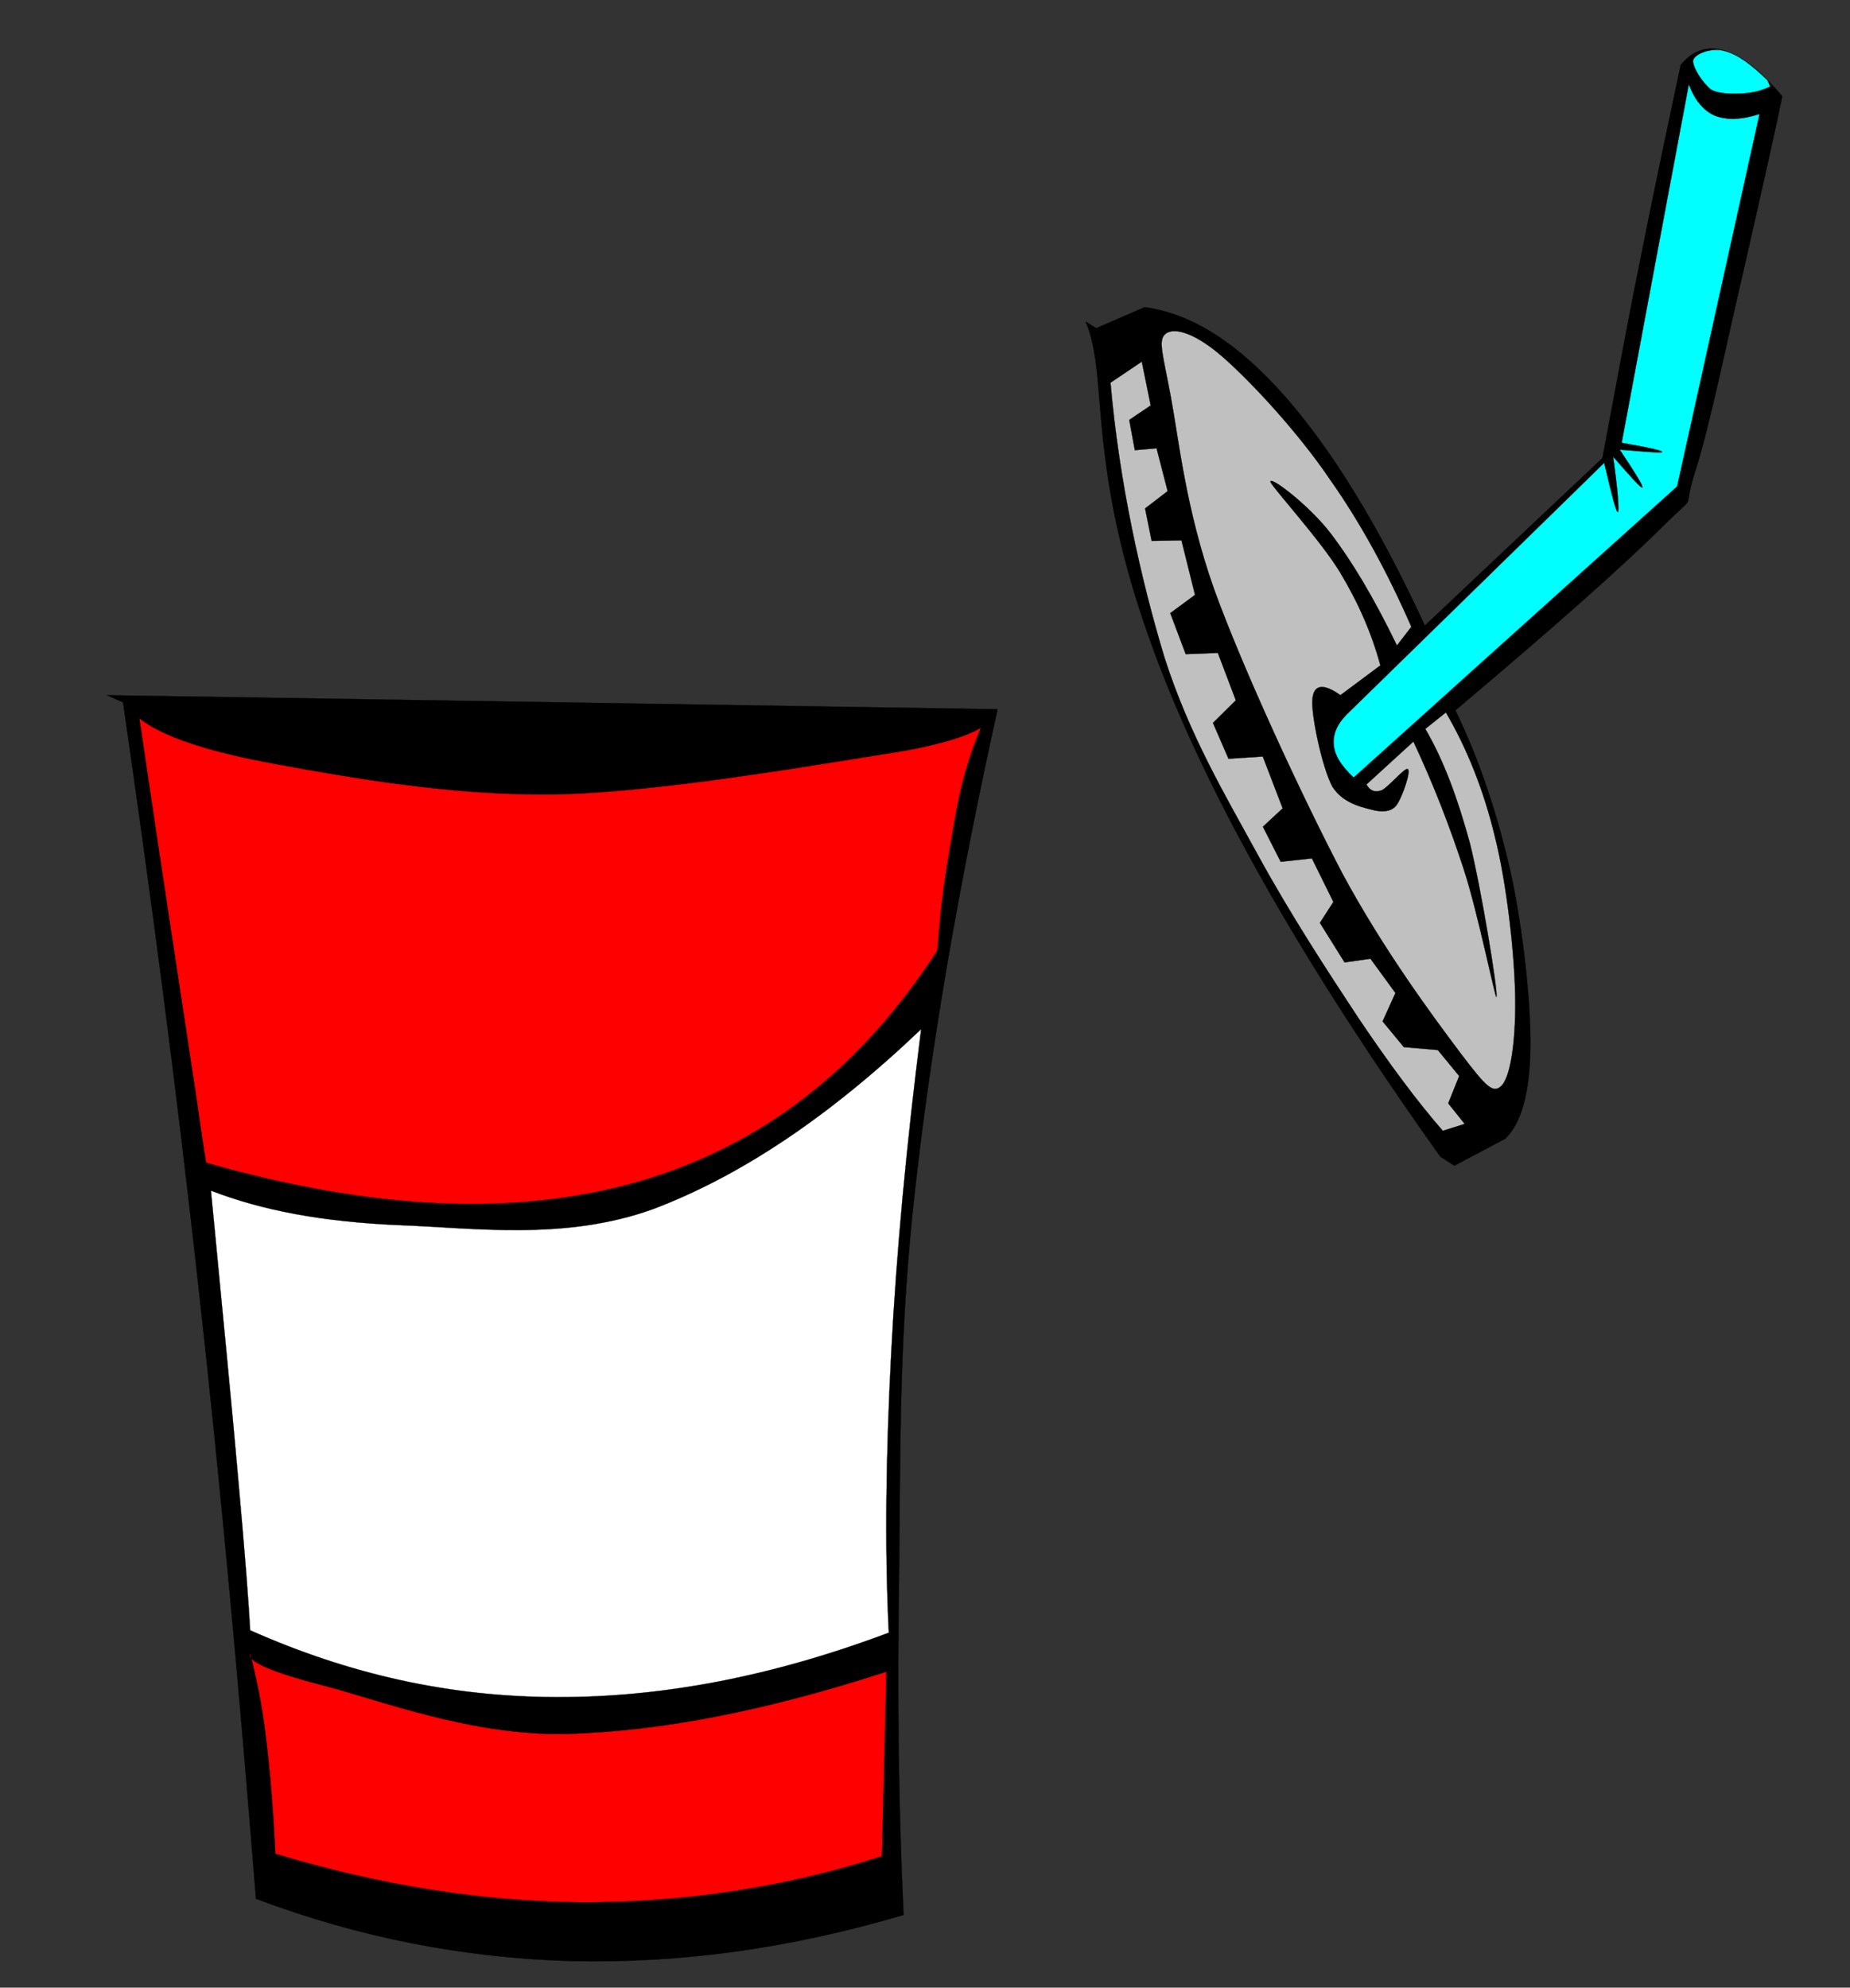
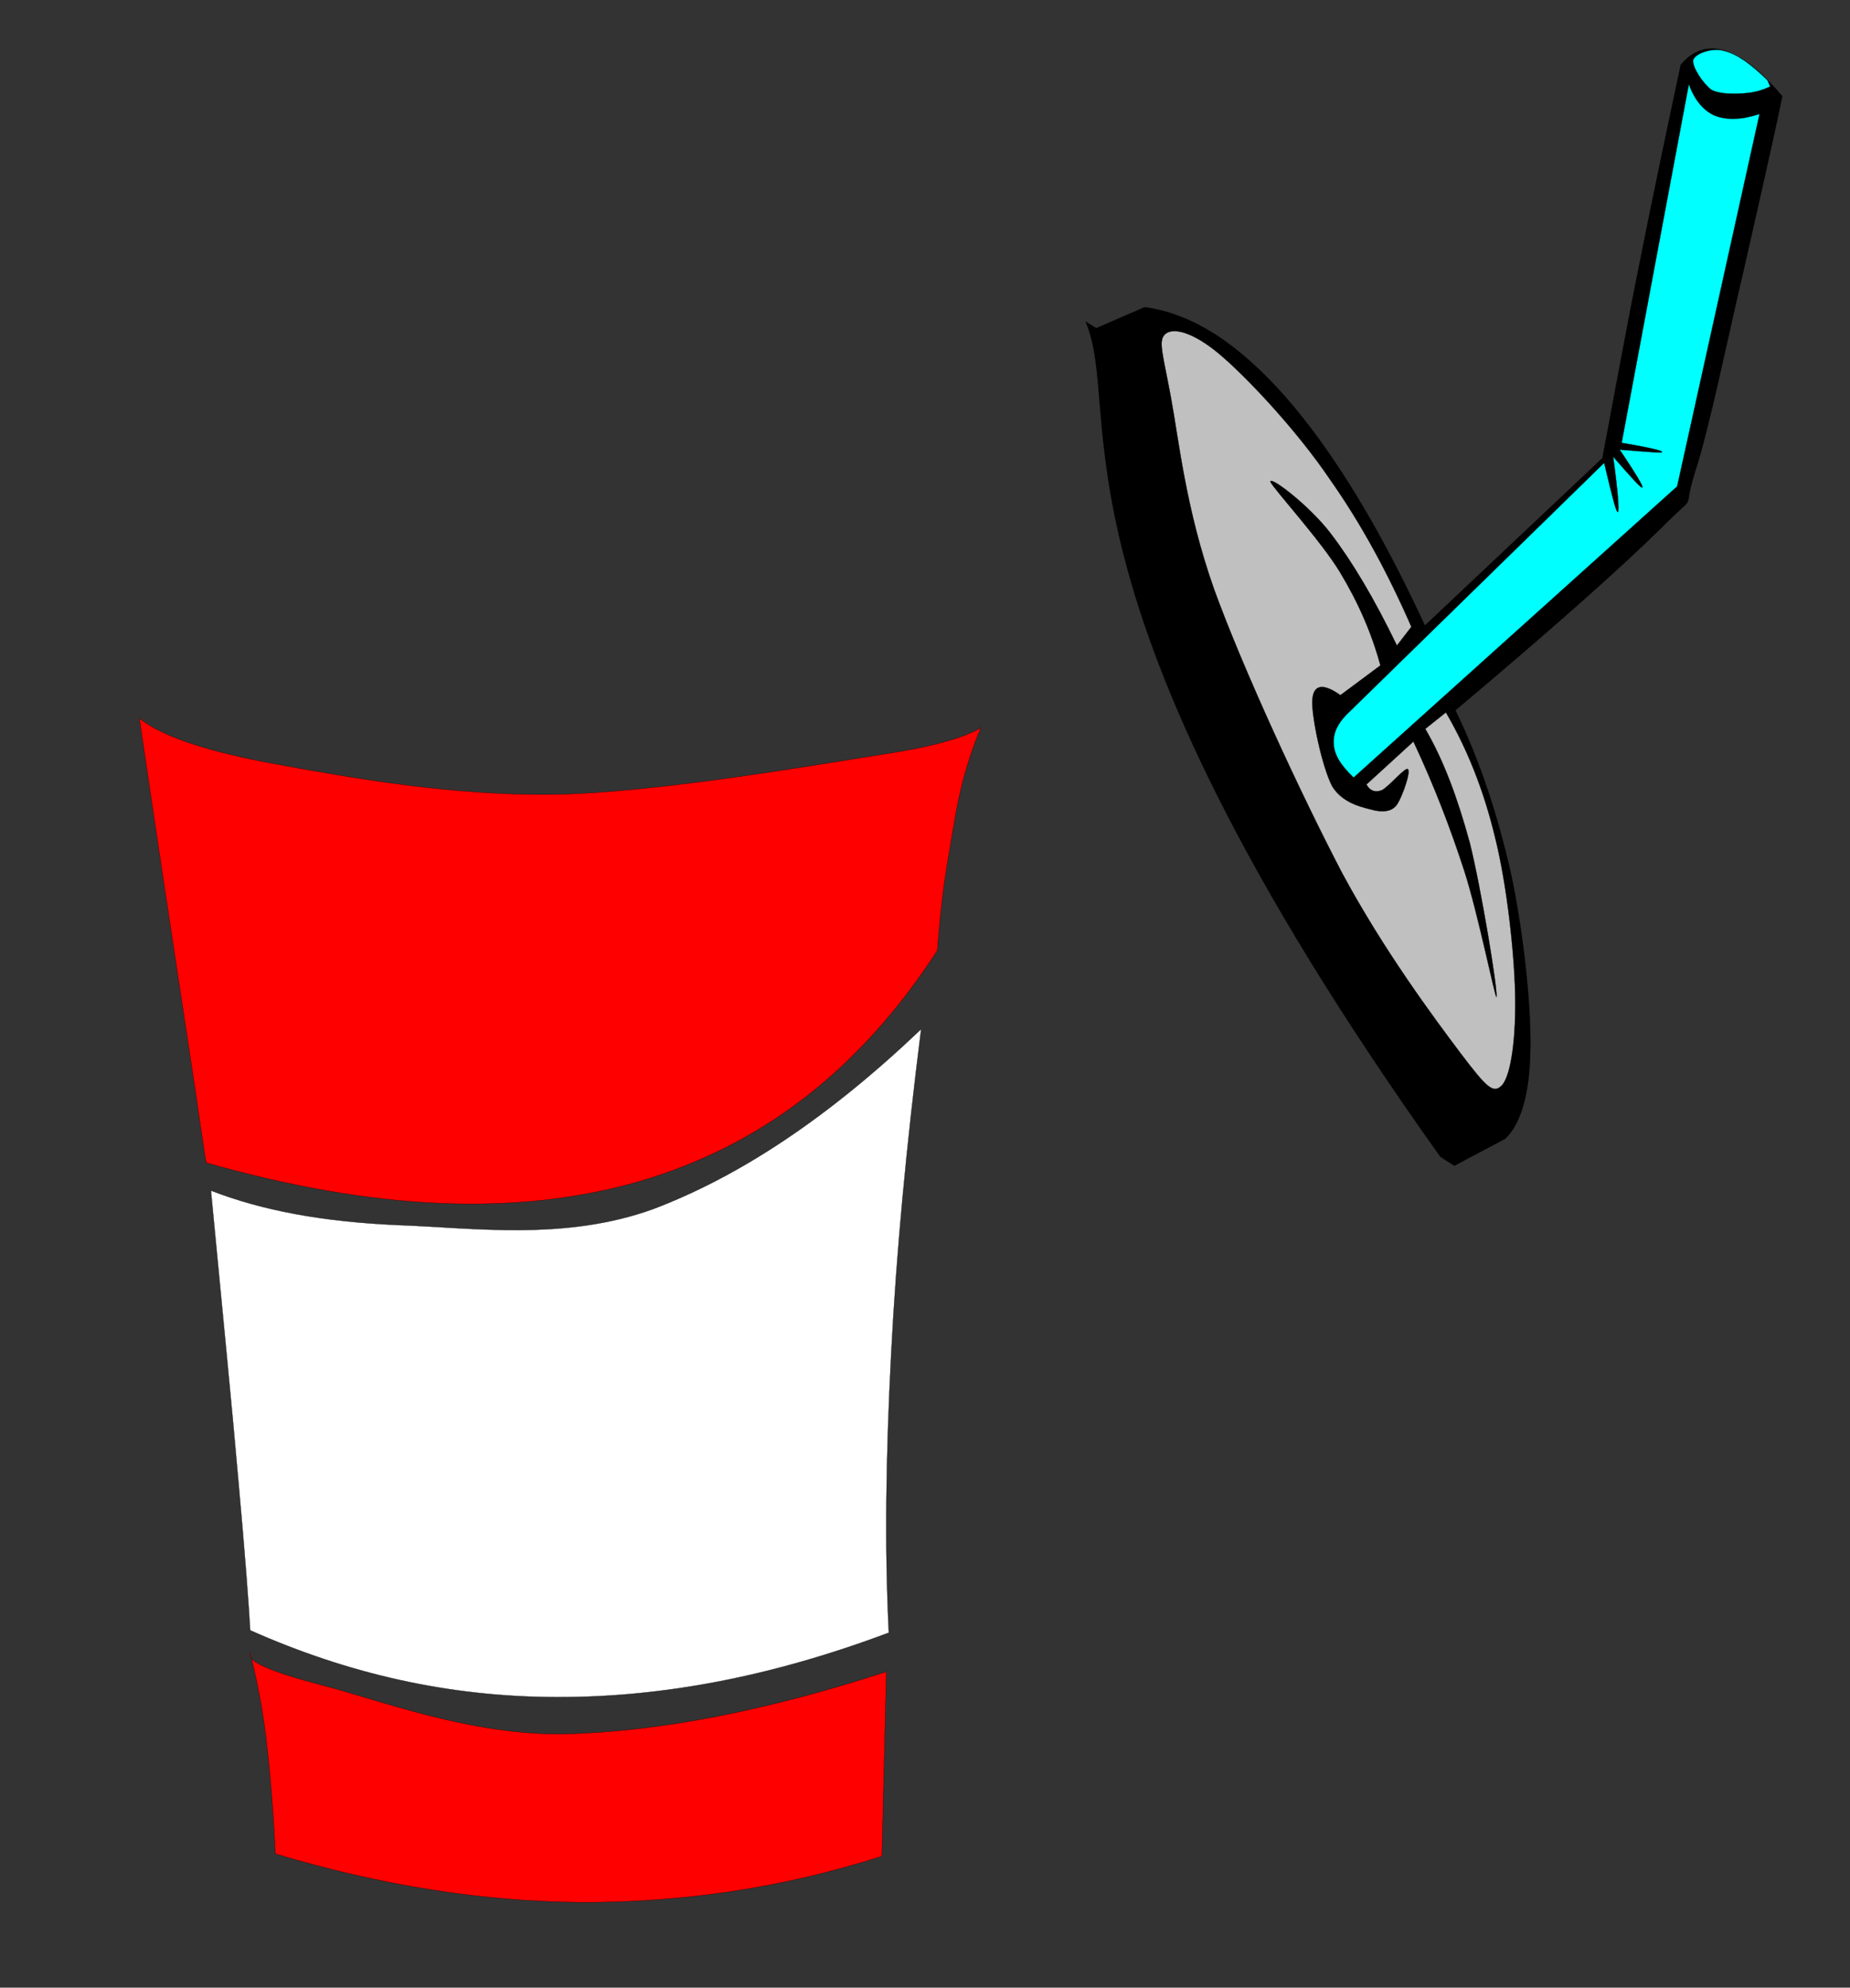
<svg xmlns="http://www.w3.org/2000/svg" width="280" height="300.889">
  <rect width="100%" height="100%" fill="#333333" stroke="none" />
  <title>Open Cup</title>
  <g>
    <title>Layer 1</title>
    <g transform="rotate(66.554 231.764,94.777) " id="svg_18">
      <path fill="black" id="svg_2" stroke-width="0.036" stroke-miterlimit="10" stroke="#000000" fill-rule="evenodd" d="m162.823,40.223c-1.368,-2.628 -1.008,-5.004 0.684,-6.984c1.8,-2.088 4.932,-3.78 9.792,-5.22c6.66,4.68 13.644,9.864 21.636,15.696c7.884,5.904 20.124,14.436 25.452,19.188c5.148,4.428 2.484,0.108 5.616,8.028c3.096,7.992 7.344,20.952 12.888,39.456c8.713,-0.36 17.1,0.468 25.848,2.088c8.678,1.728 19.549,5.076 25.813,7.956c6.121,2.772 9.684,5.76 10.836,8.82l0.684,8.712l-2.088,1.404c-104.207,22.167 -122.095,-0.957 -137.343,-1.045l1.552,-1.08l0,-7.992c3.816,-6.264 10.656,-10.8 20.952,-14.148c10.296,-3.276 23.4,-5.184 40.14,-5.58l-12.564,-34.74c-8.496,-5.76 -16.776,-11.268 -25.128,-17.1c-8.426,-5.831 -16.49,-11.555 -24.77,-17.459z" clip-rule="evenodd" />
      <path id="svg_3" stroke-width="0.036" stroke-miterlimit="10" stroke="#000000" fill-rule="evenodd" fill="#00FFFF" d="m170.175,29.107c-3.24,1.332 -5.4,2.592 -6.624,4.176c-1.26,1.44 -1.44,4.176 -0.684,4.896c0.792,0.612 3.78,0.108 5.22,-0.684c1.116,-0.828 1.98,-2.88 2.448,-4.212c0.54,-1.476 0.72,-2.736 0.684,-4.176c-0.324,0 -0.684,0 -1.044,0z" clip-rule="evenodd" />
      <path id="svg_4" stroke-width="0.036" stroke-miterlimit="10" stroke="#000000" fill-rule="evenodd" fill="#00FFFF" d="m165.999,40.267c2.556,0.145 4.536,-0.432 5.94,-1.728c1.332,-1.368 2.196,-3.42 2.448,-6.3l46.764,33.876l20.953,62.46c-2.484,1.044 -4.32,1.332 -5.939,0.72c-1.621,-0.612 -2.736,-2.016 -3.493,-4.212l-19.189,-50.256c5.22,0.936 7.632,1.332 7.668,1.044c-0.144,-0.252 -2.664,-1.188 -7.992,-2.664c4.104,-1.296 6.12,-1.98 6.048,-2.196c-0.108,-0.216 -2.268,0.072 -6.624,0.864c2.016,-3.78 3.024,-5.652 2.88,-5.76c-0.18,-0.072 -1.368,1.476 -3.708,5.076c-15.228,-10.295 -30.492,-20.592 -45.756,-30.924z" clip-rule="evenodd" />
      <path id="svg_5" stroke-width="0.036" stroke-miterlimit="10" stroke="#000000" fill-rule="evenodd" fill="#C0C0C0" d="m238.611,111.835l1.043,3.852c5.51,-0.648 11.449,-0.324 18.504,0.684c6.984,1.152 22.285,5.004 23.006,5.58c0.432,0.324 -12.744,-2.484 -19.514,-3.132c-6.84,-0.648 -13.68,-0.936 -20.951,-0.72l3.133,9.108c1.078,-0.108 1.654,-0.648 1.727,-1.764c-0.035,-1.152 -1.836,-4.68 -1.367,-4.896c0.504,-0.36 3.42,2.376 4.176,3.492c0.721,1.044 0.504,2.16 -0.359,3.492c-1.08,1.368 -2.773,4.032 -5.904,4.536c-3.277,0.288 -11.269,-1.368 -13.284,-2.448c-2.088,-1.08 -1.692,-2.52 1.044,-4.176l-1.728,-7.344c-4.932,-0.72 -10.008,-0.72 -15.372,0c-5.436,0.72 -15.732,4.248 -16.74,4.212c-1.008,-0.252 5.652,-3.996 10.8,-5.256c5.04,-1.26 11.556,-2.124 19.548,-2.448l-1.728,-3.132c-9,0.036 -17.352,0.756 -25.488,2.448c-8.244,1.548 -17.964,4.968 -23.04,7.344c-5.004,2.304 -7.38,4.932 -6.984,6.624c0.36,1.548 2.556,1.62 9.072,3.132c6.48,1.476 16.452,4.68 29.34,5.58c12.888,0.792 33.732,0.288 47.125,-0.684c13.211,-1.116 25.486,-3.996 32.111,-5.58c6.48,-1.584 7.703,-2.088 6.984,-3.852c-0.973,-1.98 -6.049,-4.932 -11.881,-7.308c-5.904,-2.412 -15.803,-5.472 -23.039,-6.66c-7.238,-1.26 -13.935,-1.439 -20.234,-0.684z" clip-rule="evenodd" />
-       <path id="svg_6" stroke-width="0.036" stroke-miterlimit="10" stroke="#000000" fill-rule="evenodd" fill="#C0C0C0" d="m172.623,138.547l-1.044,-5.616l6.624,1.404l0.72,3.852l4.536,1.044l1.044,-3.132l6.624,1.044l1.044,4.176l4.896,1.044l1.728,-4.176l8.388,1.404l1.044,4.536l6.624,0.324l1.764,-4.536l7.668,0.36l1.764,4.536l5.904,0l1.764,-4.896l8.389,0.36l1.367,3.852l5.941,-0.36l1.402,-4.536l7.344,-0.36l2.09,3.132l6.982,-1.044l1.045,-3.816l6.264,-1.404l3.168,3.492l4.859,-1.404l2.449,-4.536l4.896,-1.404l3.131,3.168l3.852,-1.044l-0.359,3.456c-5.545,1.764 -12.275,3.348 -20.592,4.896c-8.389,1.476 -18.648,3.24 -28.98,4.176c-10.295,0.936 -20.484,2.268 -32.796,1.08c-12.456,-1.44 -27.208,-4.284 -41.544,-9.072z" clip-rule="evenodd" />
    </g>
    <g id="svg_19">
-       <path id="svg_12" fill="black" stroke-width="0.036" stroke-miterlimit="10" stroke="#000000" fill-rule="evenodd" d="m150.984,107.367c-5.895,26.712 -10.006,50.58 -12.47,72.576c-2.502,21.889 -2.216,39.744 -2.431,58.283c-0.285,18.504 -0.106,35.354 0.679,51.66c-17.33,5.113 -33.697,7.344 -50.208,6.984c-16.437,-0.469 -32.232,-3.564 -47.812,-9.432c-2.537,-31.752 -5.289,-62.064 -8.684,-92.484c-3.359,-30.42 -7.218,-59.544 -11.435,-88.632l-2.43,-1.08l134.791,2.125z" clip-rule="evenodd" />
      <path id="svg_7" stroke-width="0.036" stroke-miterlimit="10" stroke="#000000" fill-rule="evenodd" fill="#FF0000" d="m21.087,108.735c3.492,2.772 10.368,5.076 20.952,6.984c10.656,1.944 26.604,4.824 42.228,4.536c15.624,-0.324 39.745,-4.572 50.616,-6.264c10.729,-1.692 13.607,-3.852 13.607,-3.852c0,0 -2.482,5.328 -3.852,13.176c-1.332,7.884 -2.016,10.872 -2.771,20.592c-11.699,18.036 -26.531,29.483 -45.035,34.921c-18.613,5.363 -40.213,4.428 -65.629,-2.809c-0.252,-1.08 -1.044,-7.164 -2.772,-18.396c-1.728,-11.34 -4.176,-27.36 -7.344,-48.888z" clip-rule="evenodd" />
      <path id="svg_8" stroke-width="0.036" stroke-miterlimit="10" stroke="#000000" fill-rule="evenodd" fill="#FFFFFF" d="m31.923,180.23c7.776,3.025 16.92,4.717 28.26,5.221c11.34,0.396 25.272,2.447 38.737,-2.447c13.248,-5.041 26.604,-13.969 40.5,-27.217c-2.232,17.641 -3.744,33.732 -4.537,49.104c-0.791,15.301 -1.008,29.197 -0.359,42.266c-17.533,6.588 -34.057,9.791 -50.256,9.756c-16.236,-0.037 -31.428,-3.457 -46.404,-10.117c-0.216,-3.924 -0.756,-11.195 -1.764,-22.355c-0.973,-11.306 -2.413,-25.67 -4.177,-44.211z" clip-rule="evenodd" />
      <path id="svg_9" stroke-width="0.036" stroke-miterlimit="10" stroke="#000000" fill-rule="evenodd" fill="#FF0000" d="m37.863,250.287c-0.504,1.225 3.168,2.809 11.16,4.896c8.1,2.051 22.212,7.596 36.648,7.309c14.256,-0.396 30.239,-3.492 48.493,-9.434l-0.686,27.938c-14.832,4.752 -29.664,6.947 -45.035,6.982c-15.516,-0.107 -30.78,-2.555 -46.764,-7.344c-0.324,-6.695 -0.792,-12.275 -1.404,-17.424c-0.612,-5.147 -1.512,-9.323 -2.412,-12.923z" clip-rule="evenodd" />
    </g>
  </g>
</svg>